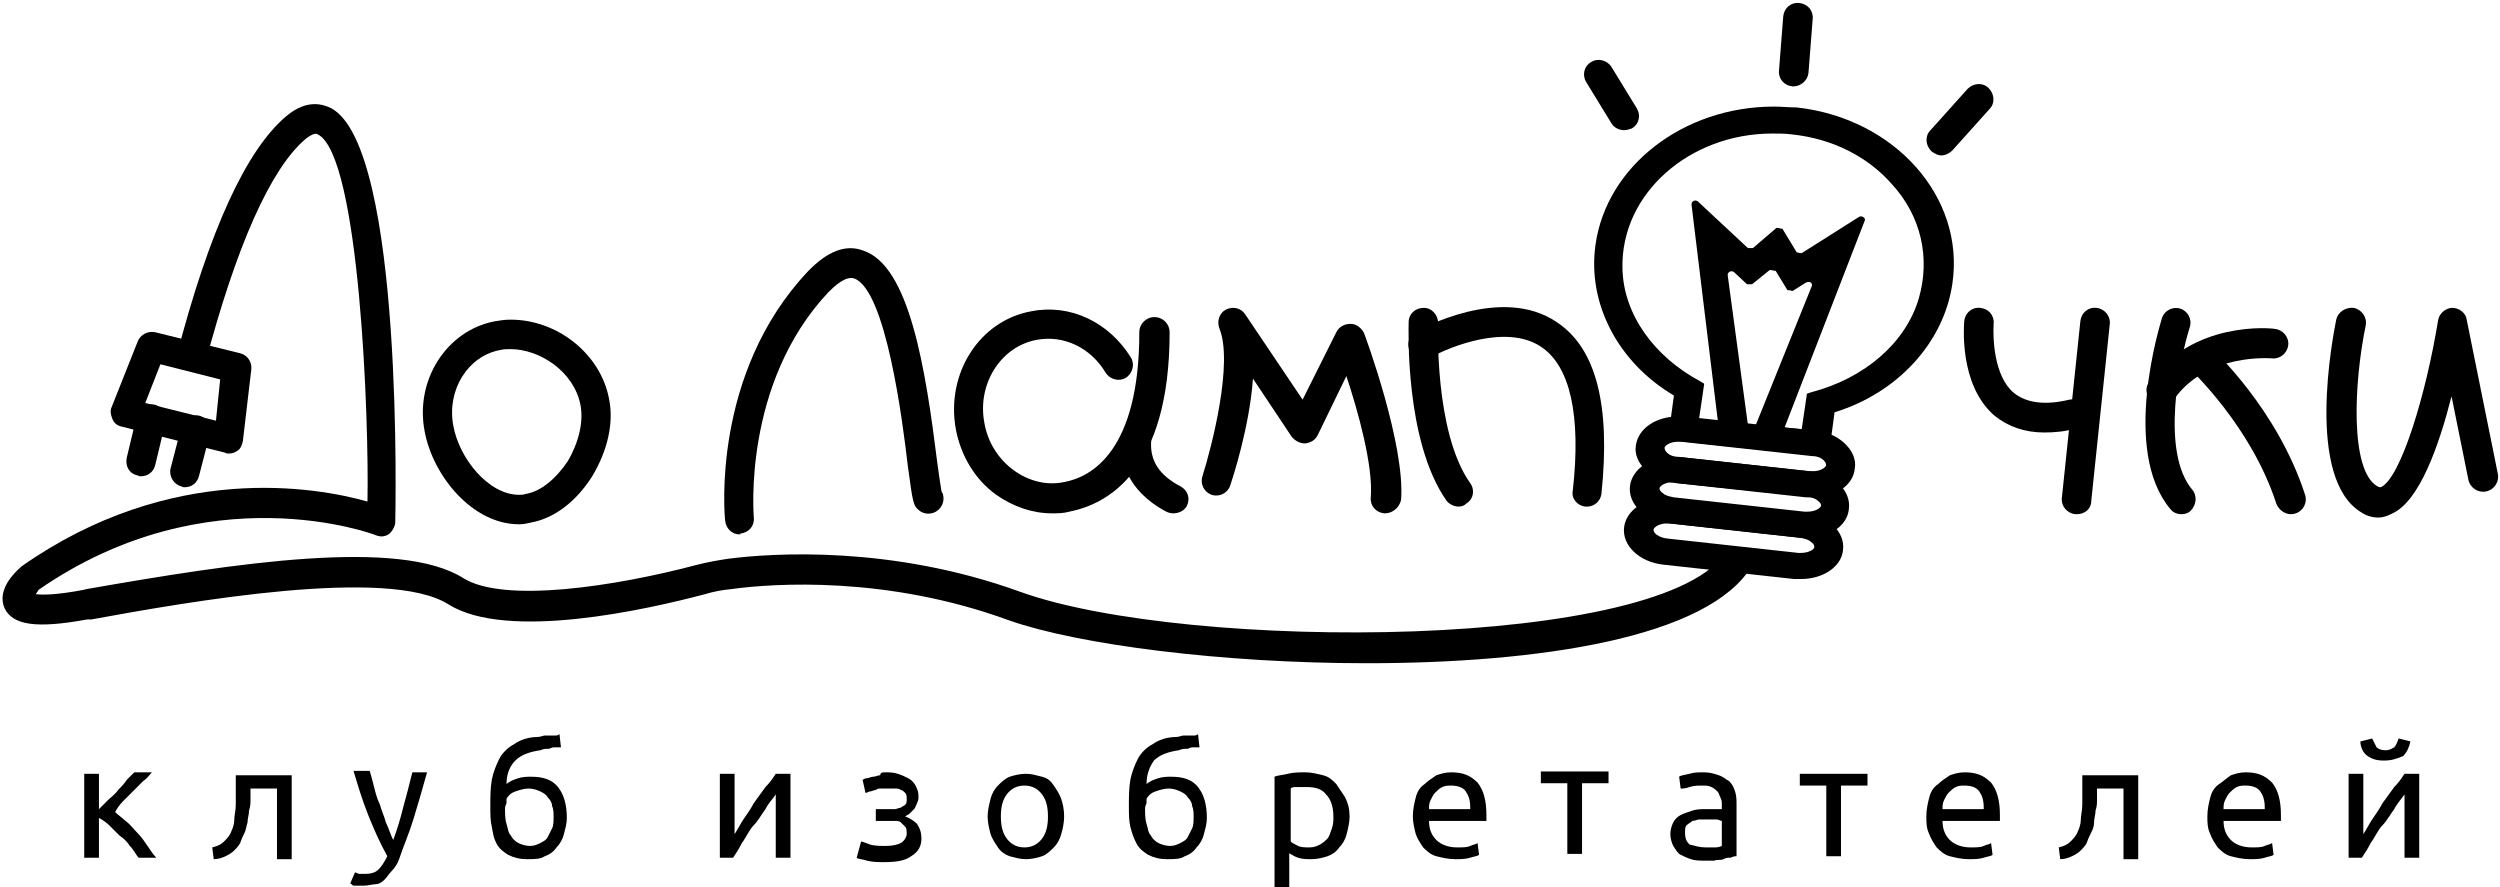
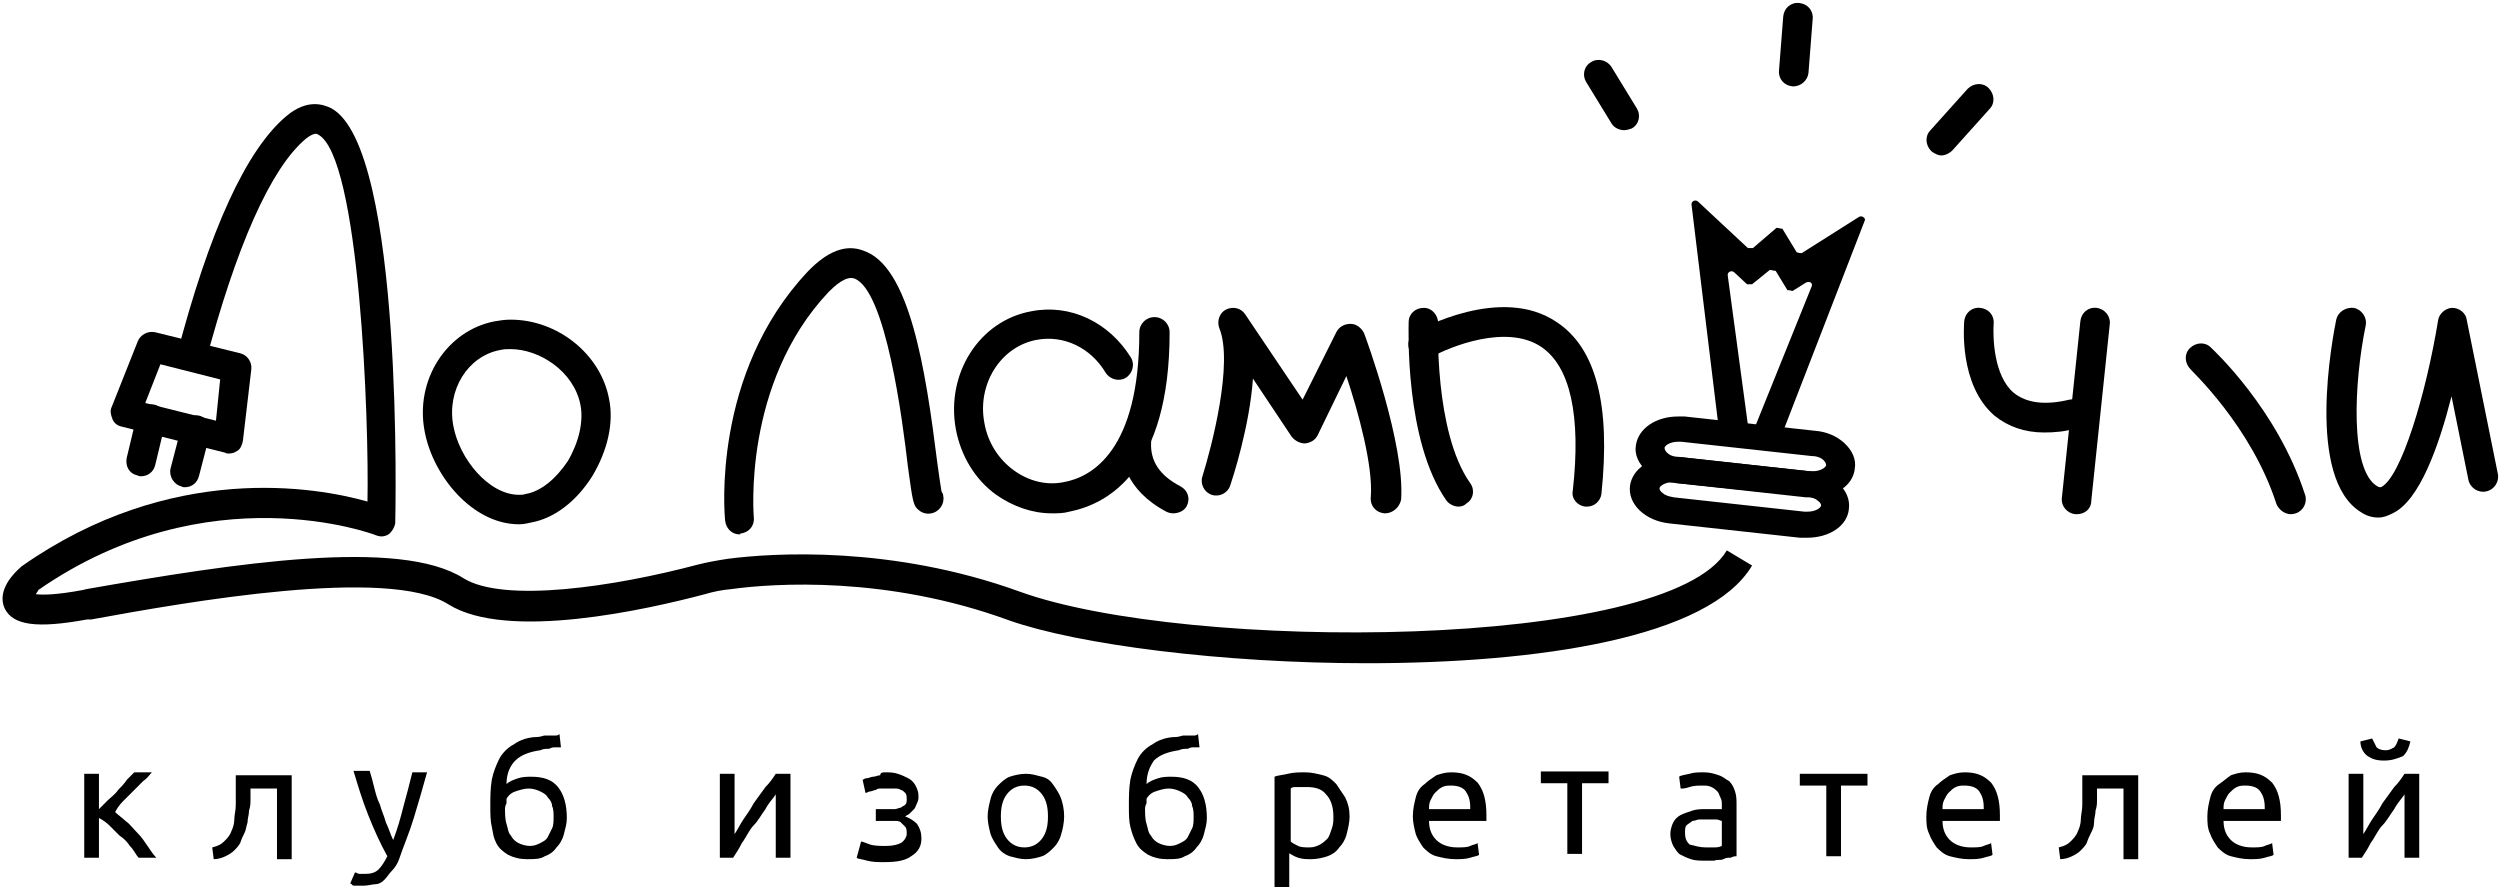
<svg xmlns="http://www.w3.org/2000/svg" width="831" height="295" viewBox="0 0 831 295" fill="none">
-   <path d="M554.413 146.279L556.371 131.723C556.371 131.723 556.371 131.723 556.371 131.443C537.906 120.526 527.554 100.932 530.351 81.337C533.989 55.305 559.449 35.43 589.666 35.43C592.184 35.43 594.702 35.71 597.22 35.71C629.955 39.349 653.177 65.662 648.98 94.214C646.182 113.808 630.794 130.603 609.81 137.041L607.852 151.597C607.852 151.597 607.852 151.877 607.572 151.877L554.413 146.279ZM598.898 142.64L600.577 131.163C600.577 131.163 600.577 131.163 600.577 130.883L602.256 130.323C619.323 125.845 633.312 114.368 637.788 99.252C641.705 85.816 638.628 71.82 628.835 61.183C620.722 51.946 608.971 46.067 595.541 44.668C593.303 44.388 591.344 44.388 589.106 44.388C561.687 44.388 538.745 64.262 539.304 89.175C539.584 104.571 549.936 118.567 565.045 126.684L566.444 127.524C566.444 127.524 566.444 127.524 566.444 127.804L564.765 139.281C564.765 139.281 564.765 139.561 565.045 139.561L598.898 142.64Z" fill="black" />
  <path d="M582.951 142.92L602.256 95.053C602.536 93.934 601.417 93.374 600.297 93.934L595.821 96.733C594.982 96.453 594.702 96.453 594.142 96.453L590.225 90.015C589.386 90.015 589.106 89.735 588.267 89.735L582.391 94.494C581.832 94.494 581.272 94.494 580.713 94.494L576.516 90.575C575.676 89.735 574.278 90.295 574.278 91.414L581.272 143.2C580.713 143.76 580.713 144.04 580.153 144.319L572.879 144.879C572.319 144.599 572.039 144.319 571.48 143.76L562.247 67.901C562.247 66.781 563.646 66.222 564.485 67.061L580.992 82.457C581.552 82.457 582.111 82.457 582.671 82.457L590.505 75.739C591.344 75.739 591.624 76.019 592.463 76.019L597.22 83.857C598.059 84.136 598.339 84.136 598.899 84.136L617.924 72.1C618.763 71.54 620.162 72.38 619.882 73.22L591.904 145.439C591.344 145.719 591.065 145.999 590.505 146.279L583.51 144.319C583.231 143.76 583.231 143.48 582.951 142.92Z" fill="black" />
  <path d="M602.536 165.313C601.696 165.313 601.137 165.313 600.297 165.313L556.931 160.555C553.294 160.275 549.936 158.875 547.418 156.636C544.62 154.116 543.221 151.037 543.781 147.958C544.62 142.36 550.496 138.441 557.77 138.441C558.61 138.441 559.169 138.441 560.008 138.441L603.375 143.2C607.012 143.479 610.37 144.879 612.888 147.118C615.686 149.638 617.084 152.717 616.525 155.796C615.965 161.394 610.09 165.313 602.536 165.313ZM557.77 146.839C555.252 146.839 553.573 147.958 553.294 148.798C553.294 149.358 553.573 149.918 554.133 150.478C554.972 151.317 556.371 151.877 558.05 151.877L601.417 156.636C601.696 156.636 601.976 156.636 602.536 156.636C605.054 156.636 606.732 155.516 607.012 154.676C607.012 154.116 606.732 153.557 606.173 152.997C605.334 152.157 603.935 151.597 602.256 151.597L558.889 146.839C558.61 146.839 558.33 146.839 557.77 146.839Z" fill="black" />
  <path d="M600.577 178.75C599.738 178.75 599.178 178.75 598.339 178.75L554.972 173.991C546.859 173.151 540.983 167.553 541.822 161.395C542.662 155.796 548.537 151.877 555.812 151.877C556.651 151.877 557.211 151.877 558.05 151.877L601.416 156.636C609.53 157.476 615.406 163.074 614.566 169.232C614.007 174.831 608.131 178.75 600.577 178.75ZM556.091 160.275C553.573 160.275 551.895 161.394 551.615 162.234C551.615 162.794 551.895 163.354 552.734 163.914C553.573 164.754 554.972 165.033 556.371 165.313L599.738 170.072C600.018 170.072 600.297 170.072 600.857 170.072C603.375 170.072 605.054 168.952 605.333 168.113C605.333 167.553 605.054 166.993 604.214 166.433C603.375 165.593 601.976 165.313 600.577 165.033L556.931 160.555C556.651 160.275 556.371 160.275 556.091 160.275Z" fill="black" />
-   <path d="M598.619 192.466C597.779 192.466 597.22 192.466 596.38 192.466L553.014 187.707C544.9 186.867 539.025 181.269 539.864 175.111C540.703 169.512 546.579 165.593 553.853 165.593C554.693 165.593 555.252 165.593 556.091 165.593L599.458 170.352C607.572 171.192 613.447 176.79 612.608 182.948C612.048 188.267 606.173 192.466 598.619 192.466ZM554.133 173.991C551.615 173.991 549.936 175.111 549.656 175.95C549.377 177.07 551.335 178.75 554.413 179.029L597.779 183.788C598.059 183.788 598.339 183.788 598.619 183.788C601.137 183.788 603.095 182.668 603.095 181.829C603.095 181.269 602.815 180.709 601.976 180.149C601.137 179.309 599.738 179.029 598.339 178.75L554.972 173.991C554.693 173.991 554.413 173.991 554.133 173.991Z" fill="black" />
  <path d="M172.508 174.271C157.119 174.271 143.97 158.316 141.172 143.48C137.814 126.405 148.446 109.889 164.394 106.81C166.073 106.53 167.751 106.25 169.71 106.25C185.378 106.25 199.647 117.727 202.444 132.563C204.123 140.681 201.885 149.918 196.849 158.316C191.533 166.713 184.258 172.312 176.425 173.711C175.305 173.991 173.906 174.271 172.508 174.271ZM169.71 116.047C168.591 116.047 167.471 116.047 166.352 116.327C155.441 118.287 148.446 129.764 150.684 141.52C152.643 152.437 162.435 164.474 172.508 164.474C173.347 164.474 173.906 164.474 174.746 164.194C179.782 163.354 184.818 159.155 188.735 153.277C192.372 147.119 194.051 140.121 192.932 134.522C190.694 123.325 179.222 116.047 169.71 116.047Z" fill="black" />
  <path d="M349.611 170.632C343.176 170.632 336.741 168.393 331.145 164.474C324.151 159.435 319.394 151.597 317.716 142.64C314.358 124.165 325.549 106.53 342.896 103.451C355.766 100.932 368.636 107.09 375.911 118.847C377.31 121.086 376.47 124.165 374.232 125.565C371.994 126.964 368.916 126.125 367.517 123.885C362.481 115.488 353.528 111.289 344.575 112.968C332.544 115.208 324.71 127.804 327.228 140.68C328.347 147.119 331.985 152.717 337.021 156.356C342.057 159.995 347.932 161.395 353.528 160.275C363.041 158.595 378.708 149.638 378.708 110.449C378.708 107.65 380.947 105.41 383.745 105.41C386.542 105.41 388.781 107.65 388.781 110.449C388.781 156.636 368.077 167.553 355.486 170.072C353.528 170.632 351.569 170.632 349.611 170.632Z" fill="black" />
  <path d="M389.9 170.632C389.06 170.632 388.221 170.352 387.661 170.072C373.952 162.794 372.273 152.157 372.833 146.279C373.113 143.48 375.351 141.52 378.149 141.8C380.947 142.08 382.905 144.319 382.625 147.119C382.346 153.277 385.423 158.035 392.418 161.674C394.936 163.074 395.775 165.873 394.376 168.393C393.537 169.792 391.858 170.632 389.9 170.632Z" fill="black" />
  <path d="M460.405 170.632H460.126C457.328 170.352 455.369 168.113 455.649 165.314C456.488 154.956 451.452 136.762 447.535 125.005L438.023 144.599C437.183 146.279 435.784 147.119 433.826 147.399C432.147 147.399 430.469 146.559 429.349 145.159L416.479 125.845C415.36 141.8 409.764 158.875 408.925 161.395C408.086 163.914 405.288 165.314 402.77 164.474C400.252 163.634 398.853 160.835 399.692 158.315C402.77 148.518 410.044 120.526 405.288 109.049C404.449 106.81 405.288 104.011 407.526 102.891C409.764 101.771 412.562 102.331 413.961 104.571L432.987 132.843L444.178 110.449C445.017 108.769 446.696 107.65 448.934 107.65C450.893 107.65 452.571 109.049 453.411 110.729C453.97 112.129 467.12 147.958 465.721 166.153C465.162 168.673 462.923 170.632 460.405 170.632Z" fill="black" />
  <path d="M484.747 168.393C483.348 168.393 481.669 167.553 480.83 166.433C466.84 146.559 468.239 108.77 468.239 107.09C468.239 104.291 470.478 102.332 473.275 102.332C476.073 102.332 478.032 104.851 478.032 107.37C478.032 107.65 476.633 143.48 488.664 160.555C490.342 162.794 489.783 165.874 487.544 167.273C486.705 168.113 485.866 168.393 484.747 168.393Z" fill="black" />
  <path d="M527.554 168.393C527.274 168.393 527.274 168.393 526.994 168.393C524.196 168.113 522.238 165.594 522.797 163.074C525.595 138.161 521.958 121.646 512.165 115.208C500.694 107.65 481.949 115.208 475.514 118.847C473.275 120.246 470.198 119.407 468.799 116.887C467.4 114.648 468.239 111.569 470.757 110.169C471.877 109.609 499.016 94.494 517.481 107.09C530.631 115.768 535.388 134.802 532.31 164.194C532.03 166.433 530.072 168.393 527.554 168.393Z" fill="black" />
  <path d="M679.476 143.76C673.041 143.76 667.446 141.8 662.969 138.161C650.938 127.804 652.897 107.65 652.897 106.81C653.177 104.011 655.415 102.051 658.213 102.331C661.011 102.611 662.969 104.851 662.689 107.65C662.41 112.129 662.689 125.005 669.404 130.603C673.601 133.962 679.756 134.802 687.87 132.843C690.388 132.283 693.186 133.682 693.745 136.482C694.305 139.001 692.906 141.8 690.108 142.36C686.471 143.48 682.834 143.76 679.476 143.76Z" fill="black" />
  <path d="M690.388 170.912C690.108 170.912 690.108 170.912 689.828 170.912C687.03 170.632 685.072 168.113 685.352 165.593L691.507 106.81C691.787 104.011 694.025 102.051 696.823 102.331C699.621 102.611 701.579 105.13 701.299 107.65L695.144 166.433C695.144 169.232 692.906 170.912 690.388 170.912Z" fill="black" />
-   <path d="M725.081 170.912C723.682 170.912 722.283 170.352 721.444 169.232C704.937 149.638 718.087 107.65 718.646 105.69C719.486 103.171 722.283 101.772 724.801 102.611C727.32 103.451 728.718 106.25 727.879 108.77C724.522 119.407 718.087 150.198 728.718 162.794C730.397 164.754 730.117 167.833 728.159 169.792C727.32 170.632 726.2 170.912 725.081 170.912Z" fill="black" />
-   <path d="M718.366 134.522C717.527 134.522 716.408 134.242 715.568 133.683C713.33 132.003 712.771 128.924 714.449 126.965C728.718 106.53 755.018 109.05 756.137 109.33C758.935 109.609 760.893 112.129 760.614 114.648C760.334 117.447 757.816 119.407 755.298 119.127C755.018 119.127 733.475 117.167 722.563 132.843C721.444 133.963 720.045 134.522 718.366 134.522Z" fill="black" />
  <path d="M761.453 170.912C759.495 170.912 757.536 169.512 756.697 167.553C748.303 141.52 728.159 123.046 728.159 122.766C726.2 120.806 725.92 117.727 727.879 115.768C729.837 113.808 732.915 113.528 734.874 115.488C735.713 116.327 756.976 135.922 766.209 164.474C767.049 166.993 765.65 169.792 763.132 170.632C762.292 170.912 761.733 170.912 761.453 170.912Z" fill="black" />
  <path d="M790.551 172.032C788.592 172.032 786.634 171.472 784.955 170.352C766.209 159.155 775.442 111.849 776.561 106.25C777.121 103.731 779.639 102.052 782.437 102.331C784.955 102.891 786.913 105.411 786.354 108.21C782.437 127.244 781.038 156.356 790.271 161.675C790.83 161.955 791.11 161.955 791.39 161.955C798.105 158.875 806.498 130.603 810.415 106.53C810.695 104.291 812.933 102.331 815.172 102.331C817.41 102.331 819.648 104.011 819.928 106.25L830.28 157.476C830.839 159.995 829.161 162.794 826.363 163.354C823.845 163.914 821.047 162.234 820.487 159.435L814.892 131.723C810.695 148.238 804.26 166.433 795.307 170.632C793.628 171.472 792.229 172.032 790.551 172.032Z" fill="black" />
  <path d="M454.25 220.458C406.407 220.458 358.284 214.3 335.342 206.182C294.773 191.346 257.282 193.865 243.013 195.825C239.936 196.105 237.138 196.665 234.34 197.504C215.315 202.543 168.591 213.18 149.006 200.863C129.141 188.267 62.553 200.024 30.377 205.902H28.978C12.191 208.981 4.357 207.861 1.56 202.263C-1.238 196.105 4.917 190.226 6.875 188.547L7.155 188.267C56.957 153.277 105.359 161.954 122.146 166.713C122.706 140.4 119.628 51.666 105.639 44.667C105.359 44.388 104.24 44.108 101.722 46.067C89.971 55.864 78.5 81.897 68.148 121.086L58.636 118.567C69.547 76.579 81.858 49.706 95.287 38.509C102.002 32.911 107.318 34.59 110.116 35.99C134.457 49.146 131.379 172.871 131.379 173.991C131.1 175.391 130.26 176.79 129.141 177.63C127.742 178.47 126.343 178.47 124.944 177.91C124.385 177.63 69.267 156.916 12.751 196.105C12.751 196.385 12.191 196.944 11.912 197.504C14.15 197.784 18.626 197.784 27.579 196.105L28.699 195.825C78.22 187.147 132.778 178.75 154.042 192.186C167.471 200.583 204.403 194.985 231.822 187.707C235.179 186.867 238.257 186.307 241.894 185.748C257.002 183.788 296.452 181.269 338.979 196.665C394.656 216.819 554.413 216.259 573.998 182.948L582.391 187.987C568.122 212.06 511.326 220.458 454.25 220.458Z" fill="black" />
  <path d="M75.982 150.757C75.702 150.757 75.143 150.757 74.863 150.478L40.45 141.8C39.051 141.52 37.931 140.68 37.372 139.281C36.812 137.881 36.533 136.482 37.092 135.362L45.765 113.528C46.605 111.289 49.123 109.889 51.641 110.449L79.899 117.447C82.137 118.007 83.816 120.246 83.536 122.765L80.738 146.559C80.459 147.958 79.899 149.358 78.78 149.918C77.941 150.478 77.101 150.757 75.982 150.757ZM48.283 133.962L71.785 139.841L73.184 126.124L53.32 121.086L48.283 133.962Z" fill="black" />
  <path d="M46.885 158.315C46.605 158.315 46.045 158.315 45.765 158.036C42.968 157.476 41.569 154.956 42.128 152.157L45.486 138.161C46.045 135.642 48.843 133.962 51.361 134.522C53.879 135.082 55.558 137.881 54.998 140.401L51.641 154.397C51.081 156.916 49.123 158.315 46.885 158.315Z" fill="black" />
  <path d="M61.433 161.954C61.154 161.954 60.594 161.954 60.314 161.674C57.796 161.115 56.117 158.315 56.677 155.796L60.314 141.8C60.874 139.281 63.672 137.601 66.19 138.161C68.708 138.721 70.386 141.52 69.827 144.039L66.19 158.035C65.63 160.555 63.672 161.954 61.433 161.954Z" fill="black" />
  <path d="M245.811 177.63C243.293 177.63 241.334 175.671 241.055 173.151C240.775 171.192 236.578 124.165 268.473 90.295C274.908 83.577 281.064 81.058 286.939 83.297C302.327 88.335 307.643 122.486 311.56 153.837C312.12 157.756 312.679 161.955 312.959 163.354C313.239 163.914 313.519 164.194 313.519 164.754C314.078 167.273 312.4 170.072 309.602 170.632C308.203 170.912 306.804 170.632 305.685 169.792C303.446 168.113 303.446 166.993 301.768 154.957C300.089 140.401 294.493 96.173 283.862 92.534C281.064 91.695 277.427 95.053 275.468 97.013C246.65 127.524 250.567 171.752 250.567 172.032C250.847 174.831 248.889 177.07 246.091 177.35C246.091 177.63 246.091 177.63 245.811 177.63Z" fill="black" />
  <path d="M539.864 43.268C538.185 43.268 536.507 42.428 535.667 41.029L527.274 27.312C525.875 25.073 526.434 21.994 528.953 20.594C531.191 19.195 534.268 20.035 535.667 22.274L544.061 35.99C545.46 38.229 544.9 41.309 542.382 42.708C541.543 42.988 540.703 43.268 539.864 43.268Z" fill="black" />
  <path d="M596.101 28.712H595.821C593.023 28.432 591.065 26.193 591.344 23.394L592.743 5.479C593.023 2.68 595.261 0.72 598.059 1C600.857 1.28 602.816 3.519 602.536 6.318L601.137 24.233C600.857 26.753 598.619 28.712 596.101 28.712Z" fill="black" />
  <path d="M645.343 51.666C644.224 51.666 643.105 51.106 641.985 50.266C640.027 48.306 639.747 45.227 641.706 43.268L654.016 29.552C655.975 27.592 659.052 27.312 661.011 29.272C662.969 31.231 663.249 34.31 661.29 36.27L648.98 49.986C647.861 51.106 646.462 51.666 645.343 51.666Z" fill="black" />
  <path d="M38.27 269.933C39.249 270.912 40.716 271.891 41.694 272.869C43.161 273.848 44.139 275.316 45.606 276.784C47.074 278.252 48.052 279.72 49.03 281.188C50.008 282.656 50.986 284.123 51.964 285.102H46.096C45.117 284.123 44.628 282.656 43.161 281.188C42.183 279.72 41.205 278.741 39.738 277.762C38.76 276.784 37.292 275.316 36.314 274.337C35.336 273.359 33.869 272.38 32.891 271.891V285.102H28V257.211H32.891V268.955C33.869 267.976 34.847 266.998 35.825 266.019C36.803 265.04 38.27 264.062 39.249 262.594C40.227 261.615 41.205 260.637 42.183 259.169C43.161 258.19 44.139 257.211 44.628 256.722H50.497C49.519 257.701 49.03 258.679 47.563 259.658C46.585 260.637 45.606 261.615 44.139 263.083C43.161 264.062 41.694 265.53 40.716 266.508C39.738 267.487 38.76 268.955 38.27 269.933Z" fill="black" />
  <path d="M83.265 261.615C83.265 262.594 83.265 264.062 83.265 265.53C83.265 266.998 83.265 267.976 82.776 269.444C82.776 270.912 82.287 271.891 82.287 273.359C81.798 274.827 81.798 275.805 81.309 276.784C80.82 277.763 80.331 278.741 79.842 280.209C79.353 281.188 78.374 282.166 77.885 282.656C76.907 283.634 75.929 284.124 74.951 284.613C73.973 285.102 72.506 285.592 71.038 285.592L70.549 281.677C72.506 281.188 73.484 280.698 74.462 279.72C75.44 278.741 76.418 277.763 76.907 276.295C77.396 275.316 77.885 273.848 77.885 272.38C77.885 270.912 78.374 269.444 78.374 267.487C78.374 266.019 78.374 264.062 78.374 262.594C78.374 261.126 78.374 259.169 78.374 257.701H96.959V285.592H92.068V262.105H83.265V261.615Z" fill="black" />
  <path d="M117.989 289.995C118.478 289.995 118.967 290.484 119.456 290.484C119.945 290.484 120.923 290.484 121.412 290.484C123.368 290.484 124.836 289.995 125.814 289.016C126.792 288.038 127.77 286.57 128.748 284.613C126.303 280.209 124.347 275.805 122.39 270.912C120.434 266.019 118.967 261.126 117.5 256.233H122.879C123.368 257.701 123.858 259.658 124.347 261.615C124.836 263.572 125.325 265.53 126.303 267.487C126.792 269.444 127.77 271.401 128.259 273.358C129.237 275.316 129.726 277.273 130.704 279.23C132.172 275.316 133.15 271.891 134.128 267.976C135.106 264.551 136.084 260.636 137.062 256.722H141.953C140.486 262.104 139.019 266.997 137.551 271.891C136.084 276.784 134.128 281.187 132.661 285.591C132.172 287.059 131.194 288.527 130.215 289.506C129.237 290.484 128.748 291.463 127.77 292.442C126.792 293.42 125.814 293.909 124.836 293.909C123.858 293.909 122.39 294.399 120.923 294.399C120.434 294.399 119.945 294.399 119.456 294.399C118.967 294.399 118.478 294.399 117.989 294.399C117.5 294.399 117.011 294.399 117.011 293.909C116.521 293.909 116.521 293.909 116.521 293.42L117.989 289.995Z" fill="black" />
  <path d="M168.363 260.637C169.341 259.658 170.808 259.169 172.276 258.679C173.743 258.19 175.21 258.19 176.677 258.19C180.59 258.19 183.524 259.169 185.481 261.615C187.437 264.062 188.415 267.487 188.415 271.891C188.415 273.848 187.926 275.316 187.437 277.273C186.948 279.23 185.97 280.698 184.992 281.677C184.013 283.145 182.546 284.123 181.079 284.613C179.612 285.591 177.655 285.591 175.21 285.591C172.765 285.591 170.809 285.102 168.852 284.123C167.385 283.145 165.918 282.166 164.94 280.209C163.962 278.252 163.962 277.273 163.472 274.826C162.983 272.869 162.983 270.423 162.983 267.976C162.983 265.04 162.983 262.104 163.472 259.169C163.962 256.722 164.94 254.276 165.918 252.318C166.896 250.361 168.852 248.404 170.809 247.425C172.765 245.957 175.699 244.979 178.634 244.979C179.612 244.979 180.59 244.489 181.079 244.489C181.568 244.489 182.546 244.489 183.035 244.489C183.524 244.489 184.013 244.489 184.502 244.489C184.992 244.489 185.481 244.489 185.97 244L186.459 248.404C185.97 248.404 185.97 248.404 185.481 248.404C184.992 248.404 184.992 248.404 184.502 248.404C184.013 248.404 183.524 248.404 182.546 248.893C181.568 248.893 180.59 248.893 179.612 249.382C176.188 249.872 173.254 250.85 171.298 252.808C169.83 254.276 168.363 256.722 168.363 260.637ZM167.874 268.955C167.874 270.423 167.874 272.38 168.363 273.848C168.852 275.316 168.852 276.784 169.83 277.762C170.319 278.741 171.298 279.72 172.276 280.209C173.254 280.698 174.721 281.188 176.188 281.188C177.655 281.188 178.634 280.698 179.612 280.209C180.59 279.72 181.568 279.23 182.057 278.252C182.546 277.273 183.035 276.294 183.524 275.316C184.013 274.337 184.013 272.869 184.013 271.401C184.013 270.423 184.013 268.955 183.524 267.976C183.524 266.998 183.035 266.019 182.057 265.04C181.568 264.062 180.59 263.572 179.612 263.083C178.634 262.594 177.166 262.104 175.699 262.104C174.232 262.104 172.765 262.594 171.298 263.083C169.83 263.572 168.852 264.551 168.363 265.53C168.363 266.019 168.363 266.508 168.363 266.998C167.874 267.976 167.874 268.465 167.874 268.955Z" fill="black" />
  <path d="M262.753 257.211V285.102H257.863V264.062C256.885 265.53 255.417 266.998 254.439 268.955C252.972 270.912 251.994 272.869 250.527 274.337C249.059 275.805 248.081 278.252 246.614 280.209C245.636 282.166 244.658 283.634 243.68 285.102H239.278V257.211H244.169V277.273C245.147 275.805 246.125 273.848 247.103 272.38C248.081 270.912 249.549 268.955 250.527 266.998C251.994 265.04 252.972 263.572 254.439 261.615C255.906 260.147 256.885 258.679 257.863 257.211H262.753Z" fill="black" />
  <path d="M294.054 256.722C295.521 256.722 296.988 256.722 298.455 257.211C299.923 257.701 300.901 258.19 301.879 258.679C302.857 259.169 303.835 260.147 304.324 261.126C304.813 262.105 305.302 263.083 305.302 264.551C305.302 265.53 305.302 266.019 304.813 266.998C304.324 267.976 304.324 268.466 303.835 268.955C303.346 269.444 302.857 269.933 302.368 270.423C301.879 270.912 301.39 270.912 300.901 271.401C302.368 271.891 303.835 272.869 304.813 273.848C305.792 275.316 306.281 276.784 306.281 278.741C306.281 281.188 305.302 283.145 302.857 284.613C300.901 286.081 297.966 286.57 294.054 286.57C291.608 286.57 290.141 286.57 288.185 286.081C286.718 285.591 285.251 285.591 284.761 285.102L286.229 279.72C286.718 279.72 287.696 280.209 289.163 280.698C290.63 281.188 292.587 281.188 294.543 281.188C296.988 281.188 298.455 280.698 299.434 280.209C300.412 279.72 301.39 278.252 301.39 277.273C301.39 276.295 301.39 275.316 300.901 274.827C300.412 274.337 299.923 273.848 299.434 273.359C298.944 272.869 297.966 272.869 297.477 272.869C296.499 272.869 296.01 272.869 295.521 272.869H291.119V268.955H295.521C296.01 268.955 296.988 268.955 297.477 268.955C297.966 268.955 298.944 268.466 299.434 268.466C299.923 267.976 300.412 267.976 300.901 267.487C301.39 266.998 301.39 266.508 301.39 265.53C301.39 265.04 301.39 264.062 300.901 263.572C300.412 263.083 299.923 262.594 299.434 262.594C298.944 262.105 297.966 262.105 297.477 262.105C296.499 262.105 296.01 262.105 295.032 262.105C294.543 262.105 293.565 262.105 293.076 262.105C292.098 262.105 291.608 262.105 291.119 262.594C290.63 262.594 289.652 263.083 289.163 263.083C288.674 263.083 288.185 263.572 287.696 263.572L286.718 259.169C287.207 259.169 287.207 258.679 288.185 258.679C288.674 258.679 289.652 258.19 290.141 258.19C291.119 258.19 291.608 257.701 292.587 257.701C292.587 256.722 293.565 256.722 294.054 256.722Z" fill="black" />
  <path d="M353.72 271.401C353.72 273.359 353.231 275.805 352.742 277.273C352.253 279.23 351.275 280.698 350.297 281.677C349.319 282.655 347.852 284.123 346.384 284.613C344.917 285.102 342.961 285.591 341.005 285.591C339.048 285.591 337.581 285.102 335.625 284.613C334.158 284.123 332.69 283.145 331.712 281.677C330.734 280.209 329.756 278.741 329.267 277.273C328.778 275.316 328.289 273.359 328.289 271.401C328.289 269.444 328.778 267.487 329.267 265.53C329.756 263.572 330.734 262.104 331.712 261.126C332.69 260.147 334.158 258.679 335.625 258.19C337.092 257.701 339.048 257.211 341.005 257.211C342.961 257.211 344.428 257.701 346.384 258.19C348.341 258.679 349.319 259.658 350.297 261.126C351.275 262.594 352.253 264.062 352.742 265.53C353.231 266.998 353.72 268.955 353.72 271.401ZM348.341 271.401C348.341 268.466 347.852 266.019 346.384 264.062C344.917 262.105 342.961 261.126 340.516 261.126C338.07 261.126 336.114 262.105 334.647 264.062C333.179 266.019 332.69 268.466 332.69 271.401C332.69 274.337 333.179 276.784 334.647 278.741C336.114 280.698 338.07 281.677 340.516 281.677C342.961 281.677 344.917 280.698 346.384 278.741C347.852 276.784 348.341 274.337 348.341 271.401Z" fill="black" />
  <path d="M381.109 260.637C382.087 259.658 383.554 259.169 385.021 258.679C386.488 258.19 387.956 258.19 389.423 258.19C393.335 258.19 396.27 259.169 398.226 261.615C400.182 264.062 401.16 267.487 401.16 271.891C401.16 273.848 400.671 275.316 400.182 277.273C399.693 279.23 398.715 280.698 397.737 281.677C396.759 283.145 395.292 284.123 393.824 284.613C392.357 285.591 390.401 285.591 387.956 285.591C385.51 285.591 383.554 285.102 381.598 284.123C380.13 283.145 378.663 282.166 377.685 280.209C376.707 278.252 376.218 276.784 375.729 274.826C375.24 272.869 375.24 270.423 375.24 267.976C375.24 265.04 375.24 262.104 375.729 259.169C376.218 256.722 377.196 254.276 378.174 252.318C379.152 250.361 381.109 248.404 383.065 247.425C385.021 245.957 387.956 244.979 390.89 244.979C391.868 244.979 392.846 244.489 393.335 244.489C393.824 244.489 394.803 244.489 395.292 244.489C395.781 244.489 396.27 244.489 396.759 244.489C397.248 244.489 397.737 244.489 398.226 244L398.715 248.404C398.226 248.404 398.226 248.404 397.737 248.404C397.248 248.404 397.248 248.404 396.759 248.404C396.27 248.404 395.781 248.404 394.803 248.893C393.824 248.893 392.846 248.893 391.868 249.382C388.445 249.872 385.51 250.85 383.554 252.808C382.576 254.276 381.109 256.722 381.109 260.637ZM380.62 268.955C380.62 270.423 380.619 272.38 381.109 273.848C381.598 275.316 381.598 276.784 382.576 277.762C383.065 278.741 384.043 279.72 385.021 280.209C385.999 280.698 387.467 281.188 388.934 281.188C390.401 281.188 391.379 280.698 392.357 280.209C393.335 279.72 394.313 279.23 394.803 278.252C395.292 277.273 395.781 276.294 396.27 275.316C396.759 274.337 396.759 272.869 396.759 271.401C396.759 270.423 396.759 268.955 396.27 267.976C396.27 266.998 395.781 266.019 394.803 265.04C394.313 264.062 393.335 263.572 392.357 263.083C391.379 262.594 389.912 262.104 388.445 262.104C386.977 262.104 385.51 262.594 384.043 263.083C382.576 263.572 381.598 264.551 381.109 265.53C381.109 266.019 381.109 266.508 381.109 266.998C380.619 267.976 380.62 268.465 380.62 268.955Z" fill="black" />
  <path d="M448.6 271.401C448.6 273.359 448.111 275.316 447.622 277.273C447.133 279.23 446.154 280.698 445.176 281.677C444.198 283.145 442.731 284.123 441.264 284.613C439.796 285.102 437.84 285.591 435.884 285.591C434.417 285.591 432.95 285.591 431.482 285.102C430.015 284.613 429.526 284.123 428.548 283.634V294.888H423.657V258.19C424.635 257.701 426.103 257.701 428.059 257.211C430.015 256.722 431.971 256.722 433.928 256.722C435.884 256.722 437.84 257.211 439.796 257.701C441.753 258.19 442.731 259.169 444.198 260.637C445.176 262.105 446.154 263.572 447.133 265.04C448.111 266.998 448.6 268.955 448.6 271.401ZM443.22 271.401C443.22 267.976 442.242 265.53 440.775 264.062C439.307 262.105 436.862 261.615 434.417 261.615C432.95 261.615 431.971 261.615 430.993 261.615C430.015 261.615 429.526 261.615 429.037 262.105V279.72C429.526 280.209 430.504 280.698 431.482 281.188C432.46 281.677 433.928 281.677 435.395 281.677C436.862 281.677 437.84 281.188 438.818 280.698C439.796 280.209 440.775 279.23 441.264 278.741C441.753 278.252 442.242 276.784 442.731 275.316C443.22 273.848 443.22 272.869 443.22 271.401Z" fill="black" />
  <path d="M469.63 271.401C469.63 268.955 470.119 266.998 470.608 265.04C471.097 263.083 472.075 261.615 473.543 260.637C474.521 259.658 475.988 258.679 477.455 257.701C478.922 257.211 480.39 256.722 482.346 256.722C486.259 256.722 488.704 257.701 491.149 260.147C493.105 262.594 494.084 266.019 494.084 270.912C494.084 270.912 494.084 271.401 494.084 271.891C494.084 272.38 494.084 272.38 494.084 272.869H475.01C475.01 275.805 475.988 277.762 477.455 279.23C478.922 280.698 481.368 281.677 484.302 281.677C486.258 281.677 487.726 281.677 488.704 281.188C489.682 280.698 490.66 280.698 491.149 280.209L491.638 284.123C491.149 284.613 490.171 284.613 488.704 285.102C487.237 285.591 485.28 285.591 483.813 285.591C481.368 285.591 479.412 285.102 477.455 284.613C475.499 284.123 474.032 282.656 473.054 281.677C472.075 280.209 471.097 278.741 470.608 277.273C470.119 275.316 469.63 273.359 469.63 271.401ZM488.704 268.466C488.704 266.019 488.215 264.551 487.237 263.083C486.259 261.615 484.302 261.126 482.346 261.126C481.368 261.126 480.39 261.126 479.412 261.615C478.433 262.105 477.944 262.594 476.966 263.572C476.477 264.062 475.988 265.04 475.499 266.019C475.01 266.998 475.01 267.976 475.01 268.955H488.704V268.466Z" fill="black" />
  <path d="M534.674 256.432V260.346H525.871V283.833H520.98V260.346H512.177V256.432H534.674Z" fill="black" />
  <path d="M566.466 256.722C568.422 256.722 569.889 257.211 571.357 257.701C572.824 258.19 573.802 259.169 574.78 259.658C575.758 260.637 576.247 261.615 576.736 263.083C577.225 264.551 577.225 266.019 577.225 267.487V284.613C576.736 284.613 576.247 284.613 575.269 285.102C574.291 285.102 573.802 285.102 572.824 285.591C571.846 286.081 570.868 285.591 569.889 286.081C568.911 286.081 567.444 286.081 566.466 286.081C564.999 286.081 563.531 286.081 562.064 285.591C560.597 285.102 559.619 284.613 558.641 284.123C557.663 283.634 557.174 282.656 556.195 281.188C555.706 280.209 555.217 278.741 555.217 277.273C555.217 275.805 555.706 274.337 556.195 273.359C556.684 272.38 557.663 271.401 558.641 270.912C559.619 270.423 561.086 269.934 562.553 269.444C564.021 268.955 565.488 268.955 566.955 268.955C567.444 268.955 567.933 268.955 568.422 268.955C568.911 268.955 569.4 268.955 569.889 268.955C570.378 268.955 570.868 268.955 571.357 268.955C571.846 268.955 571.846 268.955 572.335 268.955V267.487C572.335 266.508 572.335 266.019 571.846 265.04C571.357 264.062 571.357 263.572 570.868 263.083C570.378 262.594 569.889 262.105 568.911 261.615C567.933 261.126 566.955 261.126 565.977 261.126C564.51 261.126 563.042 261.126 561.575 261.615C560.108 262.105 559.619 262.105 558.641 262.105L558.152 258.19C558.641 257.701 559.619 257.701 561.575 257.211C563.042 256.722 564.51 256.722 566.466 256.722ZM566.955 281.677C567.933 281.677 569.4 281.677 569.889 281.677C570.378 281.677 571.357 281.677 572.335 281.188V272.869C571.846 272.869 571.357 272.38 570.378 272.38C569.4 272.38 568.422 272.38 567.444 272.38C566.466 272.38 565.977 272.38 564.999 272.38C564.021 272.38 563.531 272.869 562.553 272.869C562.064 273.359 561.086 273.848 560.597 274.337C560.108 274.827 560.108 275.805 560.108 276.784C560.108 278.741 560.597 279.72 561.575 280.698C563.531 281.188 564.999 281.677 566.955 281.677Z" fill="black" />
  <path d="M620.753 257.211V261.126H611.95V284.613H607.059V261.126H598.256V257.211H620.753Z" fill="black" />
  <path d="M640.315 271.401C640.315 268.955 640.805 266.998 641.294 265.04C641.783 263.083 642.761 261.615 644.228 260.637C645.206 259.658 646.673 258.679 648.141 257.701C649.608 257.211 651.075 256.722 653.031 256.722C656.944 256.722 659.389 257.701 661.835 260.147C663.791 262.594 664.769 266.019 664.769 270.912C664.769 270.912 664.769 271.401 664.769 271.891C664.769 272.38 664.769 272.38 664.769 272.869H645.695C645.695 275.805 646.673 277.762 648.141 279.23C649.608 280.698 652.053 281.677 654.988 281.677C656.944 281.677 658.411 281.677 659.389 281.188C660.367 280.698 661.345 280.698 661.835 280.209L662.324 284.123C661.835 284.613 660.856 284.613 659.389 285.102C657.922 285.591 655.966 285.591 654.498 285.591C652.053 285.591 650.097 285.102 648.141 284.613C646.184 284.123 644.717 282.656 643.739 281.677C642.761 280.209 641.783 278.741 641.294 277.273C640.315 275.316 640.315 273.359 640.315 271.401ZM659.389 268.466C659.389 266.019 658.9 264.551 657.922 263.083C656.944 261.615 654.988 261.126 653.031 261.126C652.053 261.126 651.075 261.126 650.097 261.615C649.119 262.105 648.63 262.594 647.651 263.572C647.162 264.062 646.673 265.04 646.184 266.019C645.695 266.998 645.695 267.976 645.695 268.955H659.389V268.466Z" fill="black" />
  <path d="M697.047 261.615C697.047 262.594 697.047 264.062 697.047 265.53C697.047 266.998 697.047 267.976 696.558 269.444C696.558 270.912 696.069 271.891 696.069 273.359C696.069 274.827 695.58 275.805 695.091 276.784C694.602 277.763 694.113 278.741 693.624 280.209C693.135 281.188 692.157 282.166 691.668 282.656C690.689 283.634 689.711 284.124 688.733 284.613C687.755 285.102 686.288 285.592 684.821 285.592L684.332 281.677C686.288 281.188 687.266 280.698 688.244 279.72C689.222 278.741 690.2 277.763 690.689 276.295C691.179 275.316 691.668 273.848 691.668 272.38C691.668 270.912 692.157 269.444 692.157 267.487C692.157 265.53 692.157 264.062 692.157 262.594C692.157 261.126 692.157 259.169 692.157 257.701H710.741V285.592H705.851V262.105H697.047V261.615Z" fill="black" />
  <path d="M733.728 271.401C733.728 268.955 734.217 266.998 734.706 265.04C735.195 263.083 736.173 261.615 737.64 260.637C739.107 259.658 740.085 258.679 741.553 257.701C743.02 257.211 744.487 256.722 746.443 256.722C750.356 256.722 752.801 257.701 755.247 260.147C757.203 262.594 758.181 266.019 758.181 270.912C758.181 270.912 758.181 271.401 758.181 271.891C758.181 272.38 758.181 272.38 758.181 272.869H739.107C739.107 275.805 740.085 277.762 741.553 279.23C743.02 280.698 745.465 281.677 748.4 281.677C750.356 281.677 751.823 281.677 752.801 281.188C753.779 280.698 754.758 280.698 755.247 280.209L755.736 284.123C755.247 284.613 754.268 284.613 752.801 285.102C751.334 285.591 749.378 285.591 747.911 285.591C745.465 285.591 743.509 285.102 741.553 284.613C739.596 284.123 738.129 282.656 737.151 281.677C736.173 280.209 735.195 278.741 734.706 277.273C733.728 275.316 733.728 273.359 733.728 271.401ZM752.801 268.466C752.801 266.019 752.312 264.551 751.334 263.083C750.356 261.615 748.4 261.126 746.443 261.126C745.465 261.126 744.487 261.126 743.509 261.615C742.531 262.105 742.042 262.594 741.064 263.572C740.575 264.062 740.085 265.04 739.596 266.019C739.107 266.998 739.107 267.976 739.107 268.955H752.801V268.466Z" fill="black" />
  <path d="M804.154 257.211V285.102H799.263V264.062C798.285 265.53 796.818 266.998 795.84 268.955C794.373 270.912 793.394 272.869 791.927 274.337C790.46 275.805 789.482 278.252 788.015 280.209C787.037 282.166 786.058 283.634 785.08 285.102H780.679V257.211H785.569V277.273C786.548 275.805 787.526 273.848 788.504 272.38C789.482 270.912 790.949 268.955 791.927 266.998C793.394 265.04 794.373 263.572 795.84 261.615C797.307 260.147 798.285 258.679 799.263 257.211H804.154ZM792.416 252.808C789.971 252.808 788.504 252.318 787.037 251.34C785.569 250.361 784.591 248.404 784.591 246.447L788.504 245.468C788.993 246.447 789.482 247.425 789.971 248.404C790.46 248.893 791.438 249.383 792.905 249.383C794.373 249.383 794.862 248.893 795.84 248.404C796.329 247.915 796.818 246.936 797.307 245.468L801.22 246.447C800.731 248.404 800.241 249.872 798.774 251.34C796.329 252.318 794.862 252.808 792.416 252.808Z" fill="black" />
</svg>